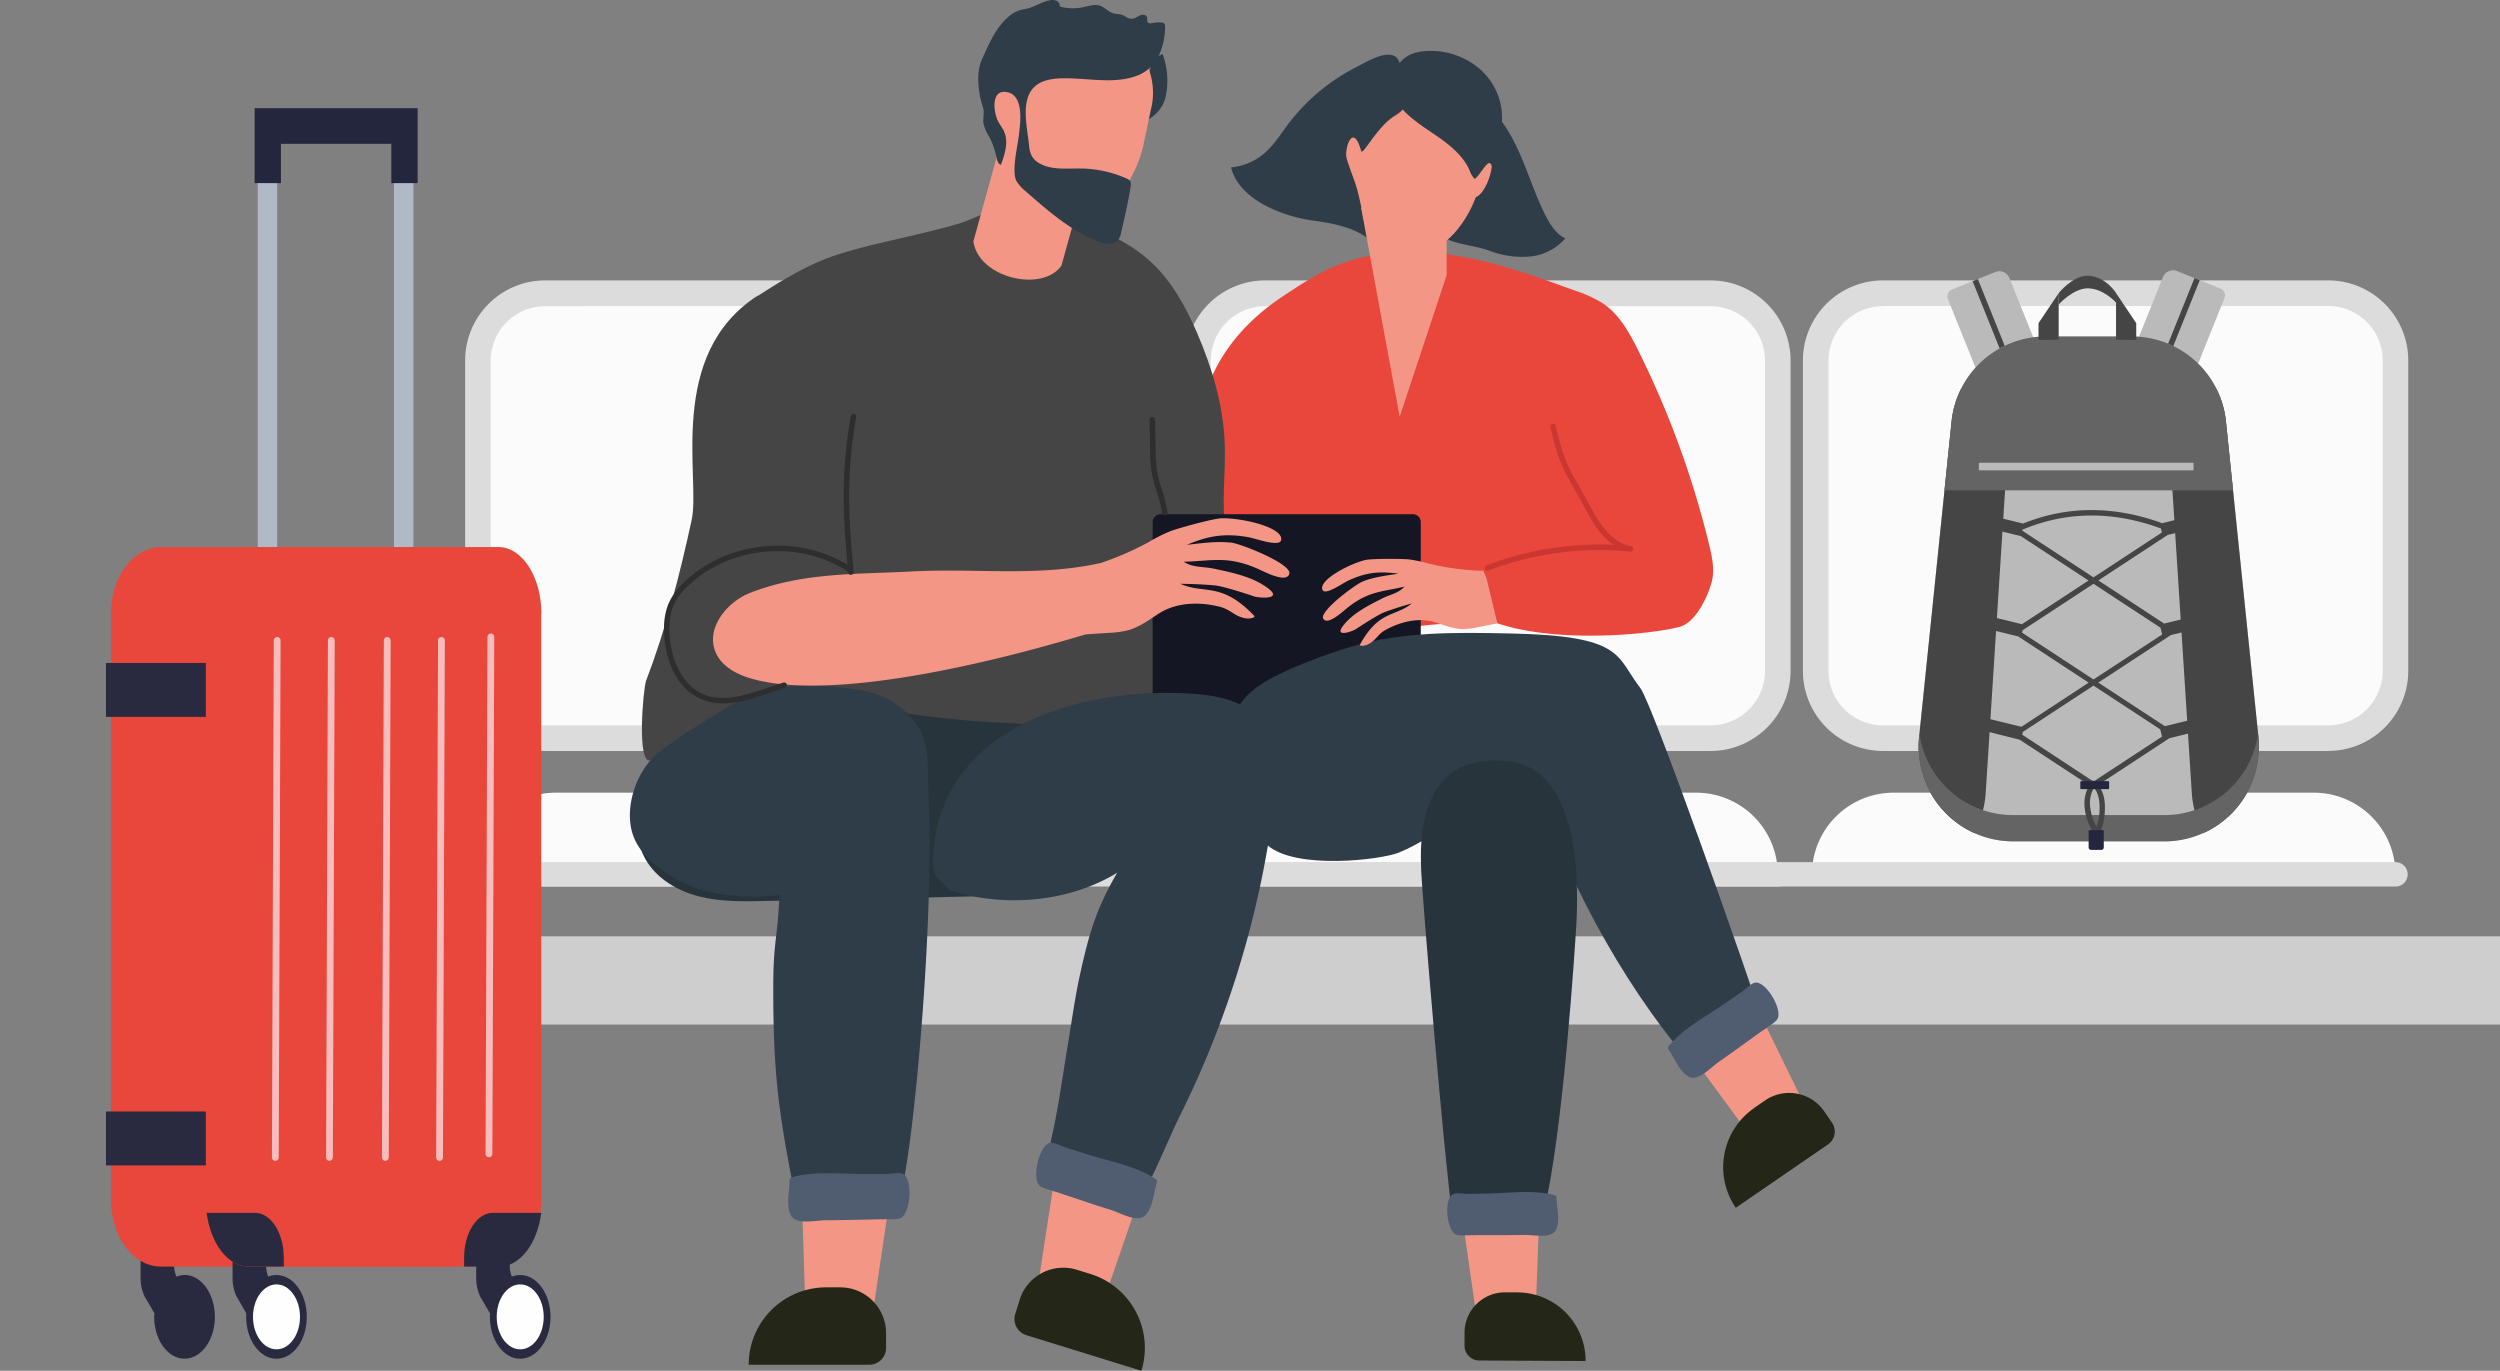
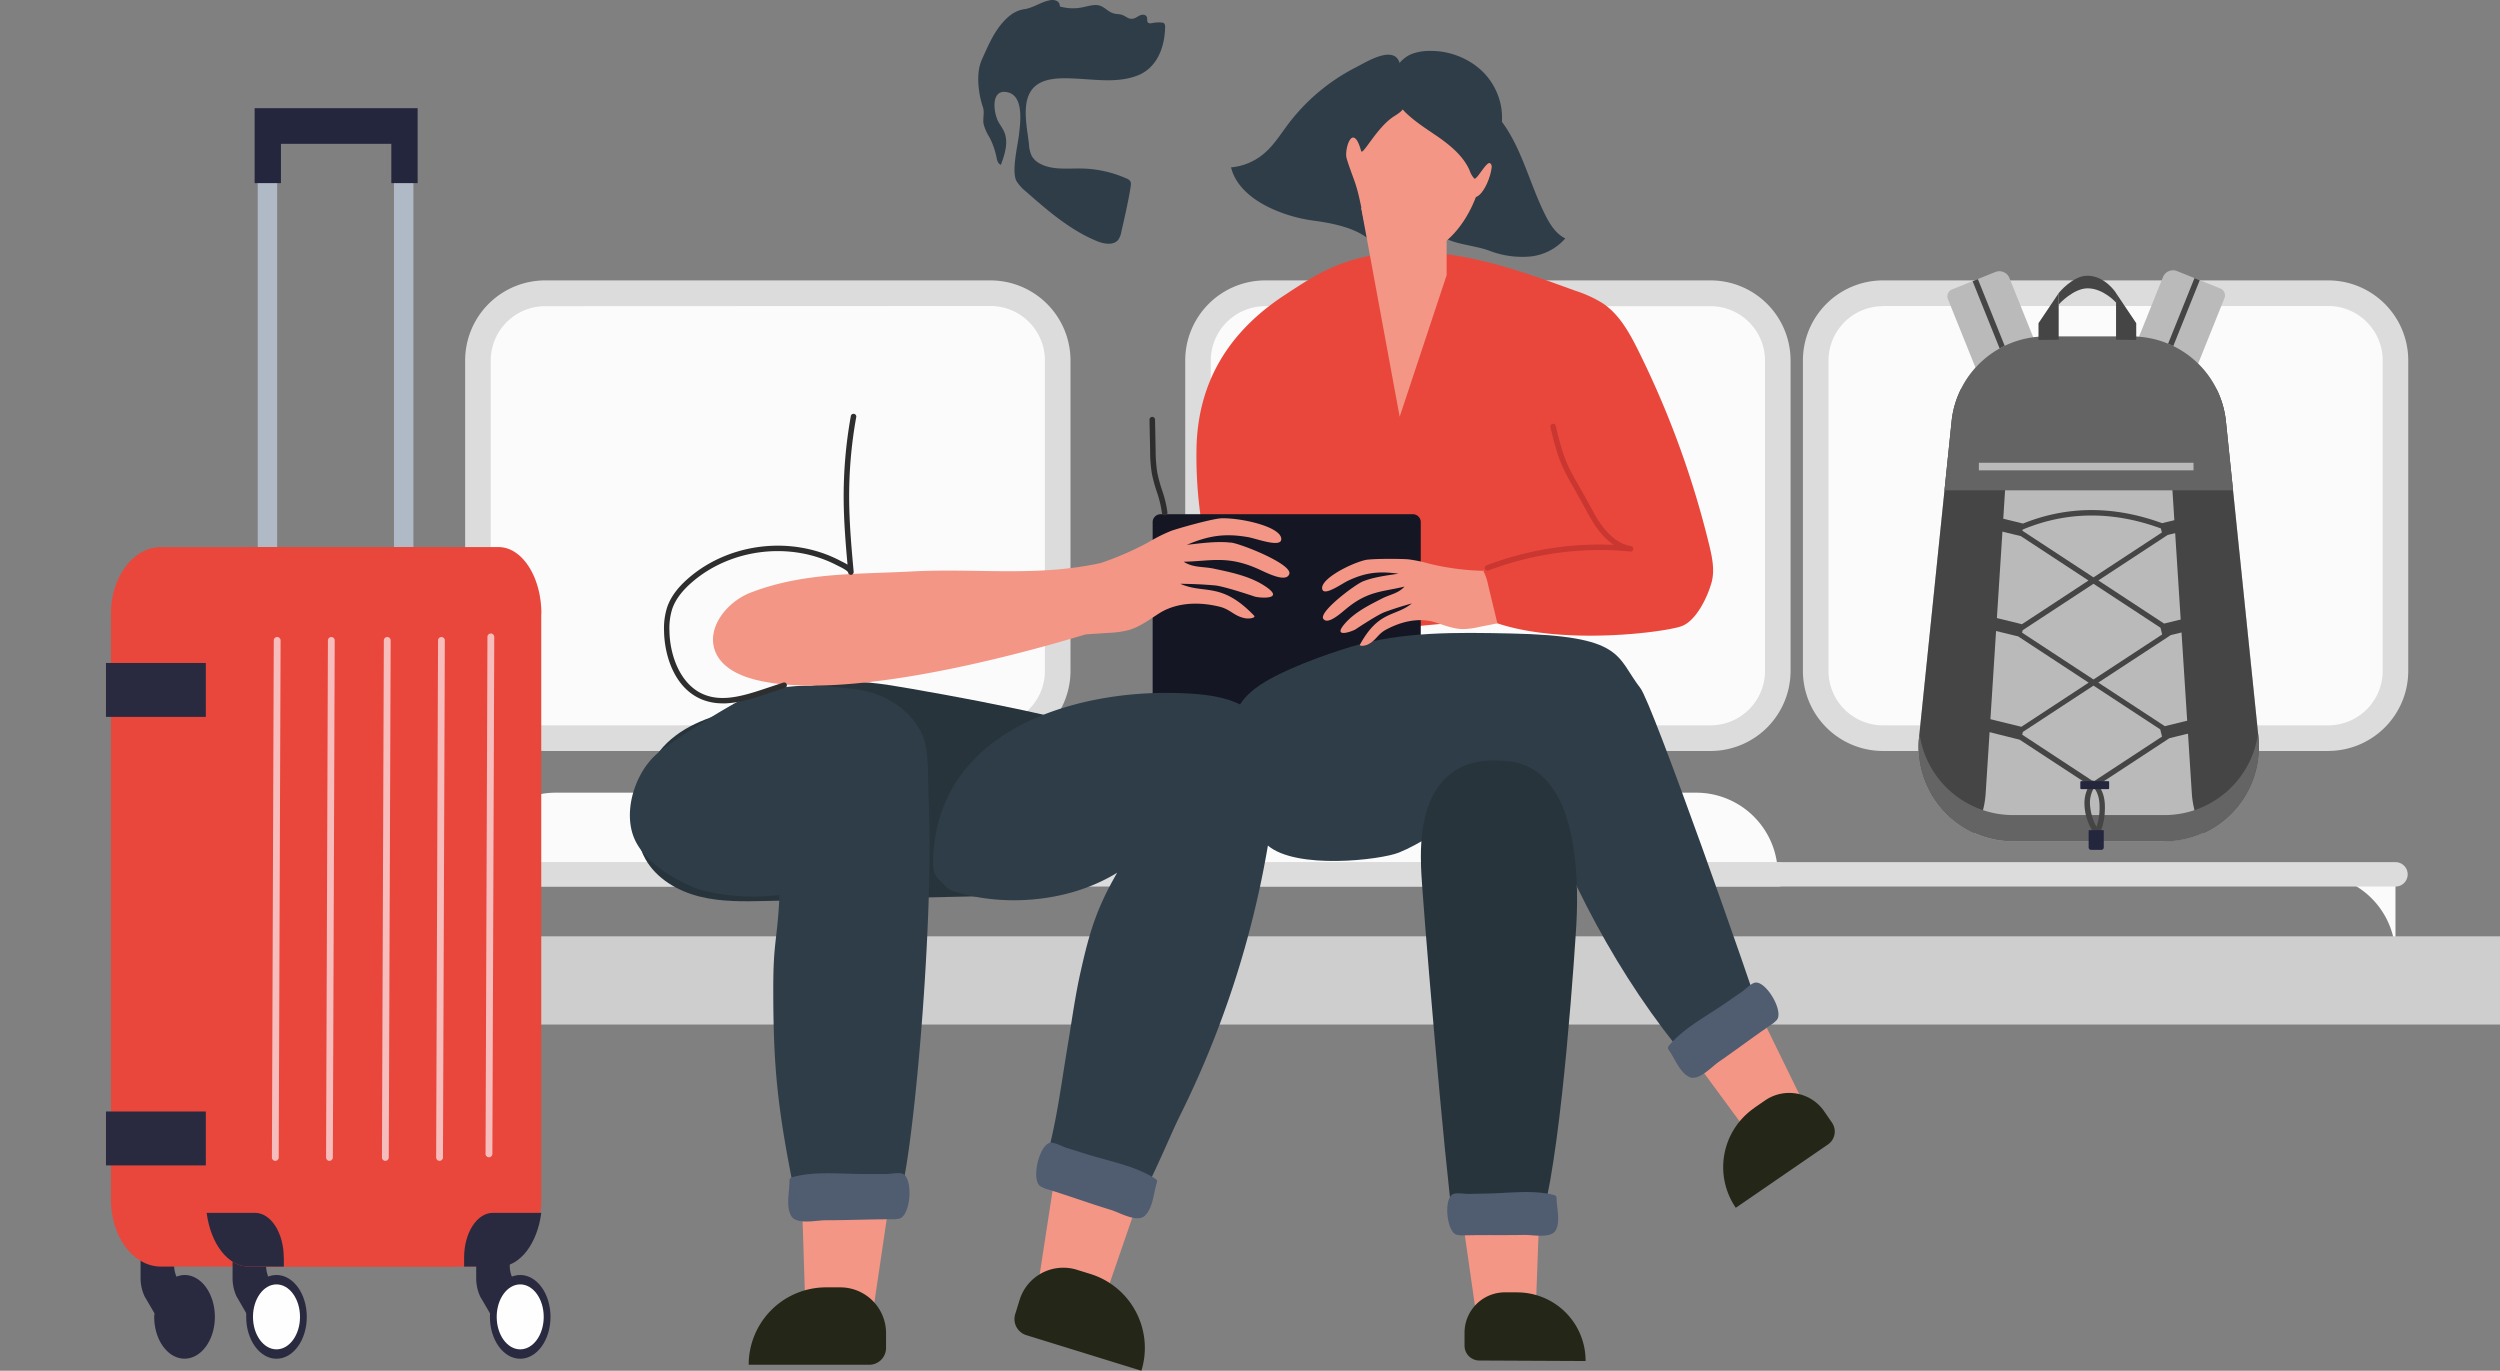
<svg xmlns="http://www.w3.org/2000/svg" viewBox="0 0 901.75 494.43">
  <rect x="0" y="0" width="901.75" height="494.43" fill="#808080" stroke="none" />
  <defs>
    <style>.cls-1{fill:#fbfbfb;}.cls-2{fill:#dbdcdb;}.cls-3{fill:#cfcece;}.cls-4{fill:#e9473c;}.cls-5{fill:#2e3d47;}.cls-6{fill:#27343b;}.cls-7{fill:#454545;}.cls-8{fill:#f39685;}.cls-9{fill:#242618;}.cls-10{fill:#141623;}.cls-11{fill:#505c70;}.cls-12{fill:#292940;}.cls-13{fill:#b0bac7;}.cls-14{fill:#24263d;}.cls-15{fill:#fefefe;}.cls-16{fill:#f7bdbd;}.cls-17{fill:#bababa;}.cls-18{fill:#646464;}.cls-19{fill:#2e2e2e;}.cls-20{fill:#ca3630;}</style>
  </defs>
  <g id="Слой_2" data-name="Слой 2">
    <g id="Слой_1-2" data-name="Слой 1">
      <path class="cls-1" d="M354.72,266.26H199.19a26.79,26.79,0,0,1-26.8-26.79V132.63a26.8,26.8,0,0,1,26.8-26.8H354.72a26.8,26.8,0,0,1,26.8,26.8V239.46a26.8,26.8,0,0,1-26.8,26.8Z" />
      <path class="cls-2" d="M357.27,270.88H196.63A28.89,28.89,0,0,1,167.78,242v-112a28.89,28.89,0,0,1,28.85-28.86H357.27a28.9,28.9,0,0,1,28.86,28.86V242a28.9,28.9,0,0,1-28.86,28.86ZM196.63,110.44A19.66,19.66,0,0,0,177,130.07V242a19.66,19.66,0,0,0,19.63,19.63H357.27A19.66,19.66,0,0,0,376.9,242v-112a19.66,19.66,0,0,0-19.63-19.63Z" />
      <path class="cls-1" d="M381.52,315.38H171a29.46,29.46,0,0,1,29.46-29.46H352.06a29.46,29.46,0,0,1,29.46,29.46Z" />
      <path class="cls-2" d="M381.52,319.78H71.77a4.62,4.62,0,0,1-4.7-4A4.41,4.41,0,0,1,71.46,311H381.27a4.58,4.58,0,0,1,4.63,3.95,4.4,4.4,0,0,1-4.38,4.85Z" />
      <path class="cls-1" d="M616.22,266.26H457.16a25,25,0,0,1-25-25V130.86a25,25,0,0,1,25-25H616.22a25,25,0,0,1,25,25V241.23a25,25,0,0,1-25,25Z" />
      <path class="cls-2" d="M617,270.88H456.37A28.9,28.9,0,0,1,427.51,242v-112a28.9,28.9,0,0,1,28.86-28.86H617a28.89,28.89,0,0,1,28.86,28.86V242A28.89,28.89,0,0,1,617,270.88ZM456.37,110.44a19.66,19.66,0,0,0-19.64,19.63V242a19.66,19.66,0,0,0,19.64,19.63H617A19.66,19.66,0,0,0,636.64,242v-112A19.66,19.66,0,0,0,617,110.44Z" />
      <path class="cls-1" d="M641.25,315.38H430.77a29.46,29.46,0,0,1,29.46-29.46H611.79a29.46,29.46,0,0,1,29.46,29.46Z" />
      <path class="cls-2" d="M641.25,319.78H195.64a4.4,4.4,0,0,1,0-8.8H641.25a4.4,4.4,0,1,1,0,8.8Z" />
      <path class="cls-1" d="M837.93,266.27H681.05a26.12,26.12,0,0,1-26.12-26.13V132a26.11,26.11,0,0,1,26.12-26.12H837.93A26.11,26.11,0,0,1,864.05,132V240.14a26.12,26.12,0,0,1-26.12,26.13" />
      <path class="cls-2" d="M839.81,270.88H679.17A28.9,28.9,0,0,1,650.31,242v-112a28.9,28.9,0,0,1,28.86-28.86H839.81a28.89,28.89,0,0,1,28.85,28.86V242a28.89,28.89,0,0,1-28.85,28.86M679.17,110.44a19.65,19.65,0,0,0-19.63,19.63V242a19.65,19.65,0,0,0,19.63,19.63H839.81A19.66,19.66,0,0,0,859.44,242v-112a19.66,19.66,0,0,0-19.63-19.63H679.17" />
-       <path class="cls-1" d="M864.05,315.38H653.57A29.46,29.46,0,0,1,683,285.92H834.59a29.46,29.46,0,0,1,29.46,29.46Z" />
+       <path class="cls-1" d="M864.05,315.38H653.57H834.59a29.46,29.46,0,0,1,29.46,29.46Z" />
      <path class="cls-2" d="M864.05,319.78H418.45a4.4,4.4,0,1,1,0-8.8h445.6a4.4,4.4,0,1,1,0,8.8Z" />
      <polyline class="cls-3" points="901.75 369.55 0 369.55 77.5 369.55 77.5 337.73 901.75 337.73 901.75 369.55" />
      <path class="cls-4" d="M462.92,106.75c5.69-3.78,11.41-7.57,17.66-10.32,13.81-6.06,29.53-6.63,44.42-4.25s29.17,7.57,43.34,12.73a44.19,44.19,0,0,1,9.89,4.56c5.88,4,9.47,10.5,12.64,16.86a334.75,334.75,0,0,1,25.68,70.42c1.06,4.37,2,9,.82,13.31-1.49,5.36-5.43,13.57-10.57,15.7s-42.2,7.19-66.67-.92c-5.12-1.7-38.19,1.33-47.33,4.06-14.49,4.33-26.55,11.17-41.65,11.8-4.67.19-13.74-33.33-14.83-37.66a158.06,158.06,0,0,1-4.75-41c.39-23.87,11.33-42,31.35-55.31Z" />
      <path class="cls-5" d="M537.09,90.38a32.81,32.81,0,0,0,14.58,2.16A19.34,19.34,0,0,0,564.6,86c-3.33-1.62-5.45-4.95-7.12-8.25-6.6-13-9.36-28.61-20-38.62.47,16.66-7.58,33-15.83,47,4.4,2.13,10.59,2.49,15.45,4.26Z" />
      <path class="cls-6" d="M233.72,278.14c-4.09,10.2-6.31,22.27-.87,31.82,4,7,11.56,11.42,19.39,13.4s16,1.8,24.09,1.62l83.27-1.84c9-.2,18.14-.44,26.51-3.66,10.51-4.05,19.19-13.13,21.77-24.09s-1.5-23.46-10.65-30c-5.41-3.88-12-5.55-18.51-7.05-16.59-3.83-33.34-7-50.11-9.92-9.83-1.72-19.85-3.39-29.76-2.14-6.28.79-12.36,2.75-18.39,4.69l-22,7.1c-10.82,3.48-20.34,9.2-24.71,20.09Z" />
-       <path class="cls-7" d="M273.34,106.61c-33.1,21.26-20.62,65.89-23.84,80.85-4.21,19.52-9.34,39.47-16.47,58.13-1,2.64-3.48,30.4,1.62,28.65,2-.68,10-7.59,11.6-9,3.37-3.13,38-17.72,48.34-16.86s10.08,4.87,20.22,6.87c18.08,3.57,36.5,5.12,54.91,5.88,18,.74,37,.5,52.69-8.37,3.53-2,6.86-4.41,10.65-5.83,6.42-2.4,13.51-1.74,20.32-1.05,5.13-17.74-8.08-35.19-11.16-53.4-1.79-10.6-.08-21.46-.45-32.2-.49-13.95-4.51-27.59-10.07-40.4-4-9.16-8.9-18.14-16.13-25s-16.66-11.4-26.31-14.26c-8.13-2.41-21-6.73-29.4-5.06-4.54.9-9.22,3.6-13.72,5-4.76,1.42-9.58,2.62-14.41,3.77-9.84,2.34-19.77,4.37-29.42,7.42-10.43,3.3-19.7,9-29,15Z" />
-       <path class="cls-5" d="M410.36,44.61s8.13-1.61,10.08-9.7a27.62,27.62,0,0,0-1.11-15.44l-3.68,1.92-5.29,23.22Z" />
-       <path class="cls-8" d="M362.19,46.94a8.27,8.27,0,0,1,4-16l.52.11.37-1.71a24.58,24.58,0,1,1,48,10.39L412.4,52.46C410,63.59,399.58,81.8,389.53,71.73l-6.66,24.08c-7,9.88-30,4.37-31.76-8.77l11.08-40.1Z" />
      <path class="cls-5" d="M420.15,11.67c-.5,6.44-3.32,13.05-9.86,15.57-6.83,2.63-14.27,1.55-21.37,1.16-3.57-.2-7.41-.4-10.92.44-11.22,2.69-7.66,15.44-6.83,23.44a10.35,10.35,0,0,0,1,4A7.19,7.19,0,0,0,375.06,59c4.54,2.47,10.06,1.68,15.23,1.79a41.67,41.67,0,0,1,16.11,3.62,2.6,2.6,0,0,1,1.32,1,2.67,2.67,0,0,1,.14,1.61c-.49,3.9-2.56,13-3.44,16.79a6.78,6.78,0,0,1-1,2.58c-1.67,2.23-5.14,1.64-7.73.59C386,83,377.93,76,370.07,69.09a15.16,15.16,0,0,1-3.39-3.72c-1.91-3.37.38-12.72.84-16.57.49-4.18,1.94-14.07-4-15.5-6.27-1.51-5.23,7.26-3.41,10.63.67,1.22,1.53,2.32,2.09,3.6,1.63,3.75.24,8.06-1.16,11.91-1.06-.3-1.39-1.61-1.6-2.69a27.45,27.45,0,0,0-2.6-7.34,16.43,16.43,0,0,1-2.06-4.71c-.35-2.06.42-4.12-.25-6.1a30.49,30.49,0,0,1-1.31-5.45c-.55-3.87-.66-8.14,1-11.78,2.08-4.6,4.09-9.46,7.49-13.29,2.27-2.56,4.63-4.31,7.86-4.79S375.45.71,378.68.1a3.81,3.81,0,0,1,2.45.22,2,2,0,0,1,1.14,2,17.09,17.09,0,0,0,7.66.42c1.58-.28,3.13-.78,4.74-.91,3.35-.27,4.32,2.2,7,3,1.26.38,2.23.11,3.58.76s2,1.45,3.6,1.11c1.25-.27,2.09-1.46,3.56-1.38A1.39,1.39,0,0,1,413.6,6c.4.66-.06,1.69.53,2.19a1.59,1.59,0,0,0,1.34.15A13.87,13.87,0,0,1,419,8.12a1.56,1.56,0,0,1,.83.25,1.63,1.63,0,0,1,.42,1.35q0,1-.09,1.95Z" />
      <polygon class="cls-8" points="325.71 400.15 314.73 474.21 290.41 469.17 287.97 392.14 325.71 400.15 325.71 400.15" />
      <path class="cls-9" d="M298,464.35h5.09a16.51,16.51,0,0,1,16.51,16.5v5.35a6.07,6.07,0,0,1-6.07,6.07H270.05A27.92,27.92,0,0,1,298,464.35Z" />
      <polygon class="cls-8" points="385.75 389.98 374.35 463.97 399.07 466.35 424.17 393.48 385.75 389.98 385.75 389.98" />
      <path class="cls-9" d="M393.28,459.51,388.41,458a16.5,16.5,0,0,0-20.64,10.89L366.19,474a6.07,6.07,0,0,0,4,7.59l41.51,12.84a27.92,27.92,0,0,0-18.42-34.92Z" />
      <path class="cls-10" d="M509.62,255.37h-91a2.85,2.85,0,0,1-2.86-2.85V188.33a2.86,2.86,0,0,1,2.86-2.85h91a2.85,2.85,0,0,1,2.85,2.85v64.19a2.84,2.84,0,0,1-2.85,2.85Z" />
      <path class="cls-5" d="M264.4,254c16.85-9.33,33.8-6.49,43.77-5.44s19.72,6.72,24.18,15.71c3,6,2.25,16.72,2.57,23.46,2.11,44.17-5.23,123.63-9.54,140.59-12.75-6.6-25.54-4.48-39.18,0-5.87-29.41-7.28-44-7.28-71.77,0-17.1,1.4-16.65,2.27-33.74a76.91,76.91,0,0,1-27.87-1.64c-2.61-.71-18.74-6.87-24.13-17.87-4.79-9.77-.41-24.18,7.61-31.25,4.67-4.11,21.21-14.52,27.6-18Z" />
      <path class="cls-5" d="M336.54,310.44c-.06,2.3.14,4.85,1.79,6.46,1.05,1,3.45,3.79,4.85,4.28,16.47,5.72,41.05,5.15,59.79-6.4-7.37,12.73-10,21.39-13.19,35.73-1.95,8.6-3.12,17.36-4.57,26.06-3,17.93-4.3,30.64-9.72,48,8.31,2.3,28.48,8.92,34.37,10.77,6.39-11.16,12.14-25.72,15.85-33.13a350.63,350.63,0,0,0,33.56-110.07c1.14-8.31.88-24.43-3.92-31.31-6.55-9.39-19.74-10.57-31.18-10.87-36.58-.95-86.41,13.26-87.63,60.5Z" />
      <path class="cls-11" d="M417.12,425.52a2.87,2.87,0,0,0-.61-.48c-7.05-4.48-16.08-6.12-24-8.58L384.65,414c-1.48-.45-4.46-2.16-5.94-1.79-4,1-6.82,13.43-3.43,15.68a10.79,10.79,0,0,0,2.85,1.18c7.54,2.3,14.88,5,22.43,7.3,3.39,1,9.74,4.91,12.54,2s3-8,4.13-11.67a1.71,1.71,0,0,0,.11-.83,1.06,1.06,0,0,0-.22-.42Z" />
      <polygon class="cls-8" points="523.17 409.41 532.56 474.78 554.03 470.44 556.5 402.49 523.17 409.41 523.17 409.41" />
      <path class="cls-9" d="M547.38,466.15l-4.49,0a14.56,14.56,0,0,0-14.63,14.49l0,4.72a5.35,5.35,0,0,0,5.33,5.38l38.33.18a24.64,24.64,0,0,0-24.52-24.75Z" />
      <path class="cls-11" d="M285.24,424.84a2.51,2.51,0,0,1,.72-.28c8.06-2.2,17.18-1.1,25.49-1.1h8.2c1.55,0,4.91-.74,6.21.05,3.56,2.17,2.55,14.85-1.36,16a10.53,10.53,0,0,1-3.07.28c-7.89,0-15.68.35-23.59.35-3.54,0-10.76,1.81-12.58-1.76s-.48-8.53-.49-12.38a1.62,1.62,0,0,1,.14-.82,1,1,0,0,1,.33-.33Z" />
      <polygon class="cls-8" points="620.22 335.89 650.78 398.33 629.52 407.27 587.13 349.62 620.22 335.89 620.22 335.89" />
      <path class="cls-9" d="M632.77,399.6l3.9-2.68A15.34,15.34,0,0,1,658,400.87l2.81,4.09a5.65,5.65,0,0,1-1.45,7.84L626.1,435.65a25.92,25.92,0,0,1,6.67-36Z" />
      <path class="cls-8" d="M535.22,60.24c-3,19.47-15.86,33.64-28.72,31.66s-20.85-19.38-17.85-38.84,15.87-33.65,28.73-31.66,20.85,19.37,17.84,38.84Z" />
      <path class="cls-8" d="M491,57.86c0,4.64-1.38,8.41-3.07,8.41s-3.07-3.77-3.07-8.41,1.37-8.41,3.07-8.41S491,53.22,491,57.86Z" />
      <path class="cls-8" d="M537,64.63c-1.47,4.07-3.86,6.94-5.35,6.4s-1.5-4.27,0-8.35,3.86-6.94,5.35-6.4,1.5,4.27,0,8.35Z" />
      <path class="cls-5" d="M506.5,40.1c3.78,3.86,9,7,12.85,9.71,4.35,3.12,8.61,6.77,10.75,11.68a7.9,7.9,0,0,0,1.67,2.9c.85.75,4.4-6.28,5.66-5.52,1.62,1.05.29,4.57-.51,6.06,2.08-2.53,5.73-16.86,4.68-25.49a23.62,23.62,0,0,0-8.78-15.34A27.25,27.25,0,0,0,516,18.36a19,19,0,0,0-6.37.95c-5.64,2-9.39,9.14-7.08,15a18,18,0,0,0,4,5.79Z" />
      <path class="cls-5" d="M506.06,34.39a7.46,7.46,0,0,1,.63,3.49c-.34,1.92-2.27,3.06-3.92,4.11-6.15,3.93-11.29,14.32-11.8,12.49-2.88-10.43-5.89-1.42-5.34,2.17.2,1.32,2.72,8,3.15,9.25,2.25,6.75,2.77,13.68,5,20.43-5.11-4.28-13.44-5.87-20-6.75a53.67,53.67,0,0,1-15.38-4.46c-6.44-3-12.69-7.85-14.36-14.75a21.23,21.23,0,0,0,11.5-4.66c3.74-3,6.31-7.24,9.21-11.08a71.29,71.29,0,0,1,24.42-20.39c3.17-1.62,10.16-6,13.84-4s1.82,10.39,3.07,14.2Z" />
      <polygon class="cls-8" points="521.8 99.26 504.86 150.33 490.97 74.97 521.8 74.97 521.8 99.26 521.8 99.26" />
      <path class="cls-5" d="M444,265.28c-.89,6.66,1.89,16.38,2.7,23.05s5.4,12.08,10.45,16.51c10.19,9,40.91,5.33,47.44,2.68,15.23-6.18,32.08-22.11,47-29,13.29,37.58,31.93,73.86,57.6,104.35,10.18-7.55,15.39-8,27.5-11.74-5.61-17.84-40.61-117.21-45-122.91-8.92-11.53-5.62-18.89-47-19.73-19.28-.39-39-.76-57.56,4.84-9.1,2.75-24.72,8.37-32.59,13.73-7.55,5.14-9.36,9.39-10.53,18.18Z" />
      <path class="cls-6" d="M524.17,441.27c13.21.49,19.44-.85,32.43-3.3,7.14-27.49,11.57-97.51,12-104.71,1-18.2.12-55.47-23.85-58.6-34.63-4.52-32.29,31.71-32.17,38.22.14,7.91,8.66,109.14,11.62,128.39Z" />
      <path class="cls-11" d="M561,431.23a2.48,2.48,0,0,0-.66-.24c-7.4-1.85-15.71-.66-23.29-.5l-7.49.16c-1.41,0-4.49-.58-5.67.17-3.21,2.05-2,13.6,1.56,14.57a10.17,10.17,0,0,0,2.81.2c7.2-.18,14.32,0,21.54-.15,3.23-.07,9.86,1.44,11.45-1.86s.27-7.79.21-11.3a1.58,1.58,0,0,0-.15-.75.89.89,0,0,0-.31-.3Z" />
      <path class="cls-11" d="M601.7,377.64a2.42,2.42,0,0,1,.41-.61c5.2-6.15,13-10.25,19.65-14.79,2.17-1.5,4.34-3,6.52-4.48,1.22-.84,3.48-3.27,5-3.35,4-.23,10.13,10.4,7.65,13.44a10.43,10.43,0,0,1-2.28,1.9c-6.28,4.29-12.27,8.84-18.55,13.16-2.81,1.93-7.55,7.31-10.95,5.47s-5-6.51-7.15-9.56a1.73,1.73,0,0,1-.34-.74,1,1,0,0,1,.09-.44Z" />
      <path class="cls-12" d="M66.57,459.89a8,8,0,0,0-2.9.61,10,10,0,0,1-.86-3.94l-.1-6.13h-12v10.51a15.48,15.48,0,0,0,1.43,6.63v0c.19.36.39.67.58,1l3,5.14c0,.42-.1.83-.1,1.26,0,8.34,4.9,15.1,10.94,15.1S77.5,483.34,77.5,475s-4.9-15.11-10.93-15.11Z" />
      <polygon class="cls-13" points="99.98 197.33 92.96 197.33 92.96 62.13 99.98 62.13 99.98 197.33 99.98 197.33" />
      <polygon class="cls-13" points="149.12 197.33 142.1 197.33 142.1 62.13 149.12 62.13 149.12 197.33 149.12 197.33" />
      <polygon class="cls-14" points="141.15 39.02 131.65 39.02 110.84 39.02 101.33 39.02 91.84 39.02 91.84 51.88 91.84 66.05 101.33 66.05 101.33 51.88 110.84 51.88 131.65 51.88 141.15 51.88 141.15 66.05 150.64 66.05 150.64 51.88 150.64 39.02 141.15 39.02 141.15 39.02" />
      <path class="cls-12" d="M88.8,475c0-8.34,4.89-15.11,10.93-15.11s10.93,6.77,10.93,15.11-4.89,15.1-10.93,15.1S88.8,483.34,88.8,475Z" />
      <path class="cls-4" d="M181.32,221.41V432.78c0,13.29-8.11,24.08-18.07,24.08H58.07c-8.74,0-16.08-8.33-17.69-19.38a30.12,30.12,0,0,1-.37-4.7V221.41c0-13.29,8.1-24.08,18.06-24.08H163.25c10,0,18.07,10.79,18.07,24.08Z" />
      <path class="cls-12" d="M107.76,475.13c0,6-3.56,11-8,11a7,7,0,0,1-5.57-3.18L85.9,468.6c-.2-.32-.39-.63-.59-1v0a15.6,15.6,0,0,1-1.42-6.63V450.43h12l.1,6.13c0,4,2.24,7.52,5.09,7.74,3.79.81,6.7,5.32,6.7,10.83Z" />
      <path class="cls-4" d="M195.23,221.41V432.78c0,13.29-6.94,24.08-15.47,24.08h-90c-7.49,0-13.77-8.33-15.16-19.38a36,36,0,0,1-.31-4.7V221.41c0-13.29,6.94-24.08,15.47-24.08h90.05c8.53,0,15.47,10.79,15.47,24.08Z" />
      <path class="cls-12" d="M102.38,453.54v3.32H89.71c-7.49,0-13.77-8.33-15.16-19.38H92c5.7,0,10.34,7.21,10.34,16.06Z" />
      <path class="cls-12" d="M167.41,453.54v3.32h12.67c7.49,0,13.77-8.33,15.15-19.38H177.75c-5.71,0-10.34,7.21-10.34,16.06Z" />
      <polygon class="cls-12" points="74.24 258.58 38.22 258.58 38.22 239.14 74.24 239.14 74.24 258.58 74.24 258.58" />
      <polygon class="cls-12" points="74.24 420.36 38.22 420.36 38.22 400.92 74.24 400.92 74.24 420.36 74.24 420.36" />
      <path class="cls-15" d="M91.25,475c0-6.47,3.8-11.72,8.48-11.72s8.48,5.25,8.48,11.72-3.8,11.71-8.48,11.71-8.48-5.24-8.48-11.71Z" />
      <path class="cls-12" d="M176.71,475c0-8.34,4.9-15.11,10.93-15.11s10.93,6.77,10.93,15.11-4.89,15.1-10.93,15.1-10.93-6.76-10.93-15.1Z" />
      <path class="cls-12" d="M195.67,475.13c0,6-3.56,11-8,11a7,7,0,0,1-5.57-3.18l-8.32-14.31c-.2-.32-.39-.63-.58-1v0a15.45,15.45,0,0,1-1.43-6.63V450.43h12l.1,6.13c0,4,2.24,7.52,5.09,7.74,3.79.81,6.7,5.32,6.7,10.83Z" />
      <path class="cls-15" d="M179.16,475c0-6.47,3.8-11.72,8.48-11.72s8.48,5.25,8.48,11.72-3.79,11.71-8.48,11.71-8.48-5.24-8.48-11.71Z" />
      <path class="cls-16" d="M99.3,418.73h0a1.23,1.23,0,0,1-1.22-1.24L98.75,231a1.23,1.23,0,0,1,1.23-1.23h0a1.24,1.24,0,0,1,1.23,1.24l-.68,186.47a1.23,1.23,0,0,1-1.23,1.23Z" />
      <path class="cls-16" d="M118.84,418.73h0a1.23,1.23,0,0,1-1.22-1.24L118.28,231a1.24,1.24,0,0,1,1.23-1.23h0a1.23,1.23,0,0,1,1.22,1.24l-.67,186.47a1.24,1.24,0,0,1-1.23,1.23Z" />
      <path class="cls-16" d="M139,418.73h0a1.24,1.24,0,0,1-1.23-1.24L138.45,231a1.24,1.24,0,0,1,1.23-1.23h0a1.24,1.24,0,0,1,1.23,1.24l-.68,186.47a1.23,1.23,0,0,1-1.23,1.23Z" />
      <path class="cls-16" d="M158.54,418.73h0a1.23,1.23,0,0,1-1.22-1.24L158,231a1.23,1.23,0,0,1,1.23-1.23h0a1.23,1.23,0,0,1,1.22,1.24l-.67,186.47a1.24,1.24,0,0,1-1.24,1.23Z" />
      <path class="cls-16" d="M176.37,417.43h0a1.24,1.24,0,0,1-1.23-1.24l.68-186.47a1.23,1.23,0,0,1,1.23-1.22h0a1.24,1.24,0,0,1,1.23,1.24l-.68,186.47a1.23,1.23,0,0,1-1.23,1.22Z" />
      <path class="cls-17" d="M734.44,124.3,712.71,133l-10.1-25.12a2.69,2.69,0,0,1,1.49-3.49l15.62-6.28a3.91,3.91,0,0,1,5.08,2.17l9.64,24" />
      <polyline class="cls-7" points="724.52 128.28 722.62 129.05 711.52 101.44 713.42 100.67 724.52 128.28" />
      <path class="cls-17" d="M770.54,123.93l21.73,8.74,10.09-25.12a2.69,2.69,0,0,0-1.49-3.5l-15.61-6.27a3.9,3.9,0,0,0-5.08,2.16l-9.64,24" />
      <polyline class="cls-7" points="780.45 127.92 782.35 128.68 793.45 101.07 791.55 100.3 780.45 127.92" />
      <path class="cls-17" d="M780.69,303.47H726.15a34.08,34.08,0,0,1-33.94-37.63L703.94,152a33.5,33.5,0,0,1,3.36-11.59,34.08,34.08,0,0,1,30.58-19H769A34.14,34.14,0,0,1,802.9,152l11.74,113.81a34.13,34.13,0,0,1-33.95,37.63" />
      <path class="cls-7" d="M723.56,171.76,716.24,286A33.7,33.7,0,0,1,712,300.41a34.14,34.14,0,0,1-19.78-34.57L703.94,152a33.5,33.5,0,0,1,3.36-11.59,34.12,34.12,0,0,1,16.26,31.32" />
      <path class="cls-7" d="M783.27,171.76,790.58,286a33.85,33.85,0,0,0,4.26,14.46,34.14,34.14,0,0,0,19.78-34.57L802.89,152a33.71,33.71,0,0,0-3.36-11.59,34.1,34.1,0,0,0-16.26,31.32" />
      <path class="cls-18" d="M805.47,176.86H701.37L703.94,152a34.14,34.14,0,0,1,33.94-30.64H769A34.14,34.14,0,0,1,802.9,152l2.57,24.83" />
      <path class="cls-18" d="M780.68,303.47H726.16a34.11,34.11,0,0,1-33.94-37.63l.13-1.28A34.12,34.12,0,0,0,726.16,294h54.52a34.11,34.11,0,0,0,33.8-29.41l.14,1.28a34.12,34.12,0,0,1-33.94,37.63Z" />
      <polyline class="cls-7" points="742.57 122.54 742.57 109.13 742.57 105.72 741.7 107.02 735.29 116.57 735.29 122.62 742.57 122.54" />
      <polyline class="cls-7" points="763.26 122.54 763.26 109.13 763.26 105.72 764.13 107.02 770.54 116.57 770.54 122.62 763.26 122.54" />
      <path class="cls-7" d="M742.57,109.81v-4.09s5-6.27,10.34-6.27c6.48,0,10.48,6.39,10.35,6.27v3.41S758.71,104,753,104c-5.17,0-10.4,5.79-10.4,5.79" />
      <polyline class="cls-17" points="791.2 169.65 713.78 169.65 713.78 166.92 791.2 166.92 791.2 169.65" />
      <path class="cls-7" d="M782.41,266.29l10.24-2.51-1.1-4.47-10.7,2.62-24-15.72L783,229.08l8.14-2-1.09-4.47-9.46,2.31-23.71-15.56,25-16.4,9.25-2.26-1.09-4.47-10.16,2.48c-17.38-6.35-34.22-6.3-50.17.13l-10.67-2.61-1.1,4.47,11,2.69h0l24.38,16-24,15.76-10.28-2.51-1.1,4.47,10,2.43,25.44,16.69-24.27,15.92-11.54-2.82-1.09,4.47,12,3,25.15,16.48a12.47,12.47,0,0,0-1.76,7.09A19.62,19.62,0,0,0,755.6,301l.84,1,.71-1.09c.09-.14,2.15-3.39,2.09-9.86,0-4.29-1.42-6.64-2.47-7.9l25.64-16.82m-52.95-74.9.1-.4c15.82-6.63,32.57-6.78,49.88-.41l.35,1.45-24.67,16.19-25.66-16.83m-.1,36.77.22-.88,25.54-16.75,24.18,15.86.59,2.42-24.77,16.24-25.76-16.89m49.87,35,.61,2.48-24.49,16.07-.48-.31-.15.19L729.41,265l.24-1,25.47-16.7,24.11,15.81m-23,35.18a19.56,19.56,0,0,1-2.38-8.2,10.74,10.74,0,0,1,1.46-5.93c.8,1,2,3,2,6.8a20.78,20.78,0,0,1-1.12,7.33" />
      <path class="cls-14" d="M753.6,299.43h5a.23.23,0,0,1,.23.23v6a.89.89,0,0,1-.89.89h-3.68a.89.89,0,0,1-.89-.89v-6a.23.23,0,0,1,.24-.23Z" />
      <path class="cls-14" d="M760.4,284.65h-9.66a.37.37,0,0,1-.37-.37v-2.16a.38.38,0,0,1,.37-.37h9.66a.37.37,0,0,1,.37.37v2.16a.36.36,0,0,1-.37.37Z" />
      <path class="cls-8" d="M535.35,205.9a91,91,0,0,1-20.12-2.65,47.7,47.7,0,0,0-7.35-1.51c-2.59-.21-13.25-.3-15.61.3-6,1.55-16.54,7.21-15.28,10.63.85,2.33,7.05-2.18,9.29-3.22,6.36-3,11.18-3.47,18.13-2.52-2.93.49-8.65,1.08-12.85,2.8-2.86,1.17-16,11-14.23,13.5,1.56,2.23,6.09-1.84,8.18-3.58,7.93-6.59,13.17-6.12,21.1-8.07-2.28,2.52-5.16,2.79-8.18,4.34-4.83,2.47-9.9,5-13.43,9.12-4.58,5.35,2.85,2.7,4,1.93s8.07-5.32,10.48-6.19c3.6-1.32,6.11-2.09,9.8-3.14-6.1,4.93-11.89,2.45-18.68,14.77-.46.84,1.74.53,2.61.13,3.21-1.48,3.56-3.71,6.67-5.39,8.11-4.37,14.35-3.75,17.66-2.71s6.6,2.41,10.06,2.47a27.27,27.27,0,0,0,5.75-.73l6.76-1.34q-1.68-6.93-3.35-13.87a18.36,18.36,0,0,0-1.93-5.42l.5.35Z" />
      <path class="cls-8" d="M444.11,195.75c-5.47-.7-12.37.42-16,.76,7.87-3.31,13.68-4.23,22.09-2.76,3,.52,11.68,3.86,11.95.86.39-4.42-13.77-7.76-21.32-7.67-3,0-15.46,3.5-18.44,4.56a57.65,57.65,0,0,0-8.16,4.1,109.87,109.87,0,0,1-17.13,7.46c-23,5.1-44.83,1.81-68.4,3.07-19.48,1.05-38.79.26-57.87,7.6C262.25,217,254.62,226.44,258,235c2.52,6.3,9.74,9.21,16.37,10.62,39,8.32,117.39-17.07,117.39-16.81l8.37-.55a32.69,32.69,0,0,0,7-1c4.06-1.16,7.49-3.81,11.05-6.07s10.71-5,21.61-2.38c4.19,1,5.3,3.5,9.54,4.23,1.15.2,3.83-.14,3-1-11.87-12.34-17.89-7.6-26.62-11.47,4.67.07,7.87.19,12.51.59,3.11.28,12.67,3.45,14.28,4s11.18,1.3,4.11-3.53c-5.45-3.73-12.2-5.11-18.66-6.49-4-.87-7.5-.27-11-2.52,9.93-.21,15.94-2.41,27.35,2.83,3,1.38,9.61,4.74,10.74,1.63,1.29-3.54-17.26-10.9-21-11.38Z" />
      <path class="cls-19" d="M260.69,253.7a19.89,19.89,0,0,1-6.86-1.15c-10.37-3.79-14.19-15.85-14.31-25a25,25,0,0,1,1.13-8.54c1.28-3.74,3.89-7.25,8-10.74,14.74-12.55,37-15.06,54.2-6.13l.64.33a23.85,23.85,0,0,1,2.21,1.18c-.67-7.47-1.29-15.15-1.38-22.75a163.49,163.49,0,0,1,2.55-30.68,1,1,0,1,1,1.95.35,161.27,161.27,0,0,0-2.52,30.3c.09,8.45.86,17,1.61,25.3a1,1,0,0,1-2,.33c-.17-.7-2.56-1.87-3.34-2.26l-.69-.34c-16.47-8.6-37.86-6.16-52,5.87-3.83,3.26-6.25,6.49-7.41,9.88a23.19,23.19,0,0,0-1,7.88c.12,9.22,4.19,20,13,23.19,6.34,2.34,13.46.34,20.8-2.1l7.36-2.44a1,1,0,0,1,.62,1.89l-7.36,2.43c-5.21,1.73-10.32,3.23-15.24,3.23Z" />
      <path class="cls-19" d="M420.1,185.88a1,1,0,0,1-1-.89,40.05,40.05,0,0,0-1.91-7.81,55.1,55.1,0,0,1-1.74-6.48,52.49,52.49,0,0,1-.6-8.23l-.23-11.1a1,1,0,0,1,1-1,1,1,0,0,1,1,1l.22,11.09a51.52,51.52,0,0,0,.58,7.93,49.81,49.81,0,0,0,1.68,6.23,42.42,42.42,0,0,1,2,8.21,1,1,0,0,1-.89,1.08Z" />
      <path class="cls-20" d="M536.49,205.85a1,1,0,0,1-.35-1.91,114.53,114.53,0,0,1,45.91-7.41c-3.41-2.29-6.52-6.1-9.4-11.52-2-3.7-3.55-6.47-4.88-8.79-4-7.09-5.73-10-8.53-22.15a1,1,0,0,1,.74-1.18.94.94,0,0,1,1.18.73c2.74,11.86,4.38,14.71,8.33,21.62,1.33,2.33,2.93,5.11,4.91,8.85,4.16,7.82,8.7,12,13.9,12.89a1,1,0,0,1,.82,1.1.94.94,0,0,1-1.08.85,113.48,113.48,0,0,0-51.2,6.86,1,1,0,0,1-.35.06Z" />
    </g>
  </g>
</svg>